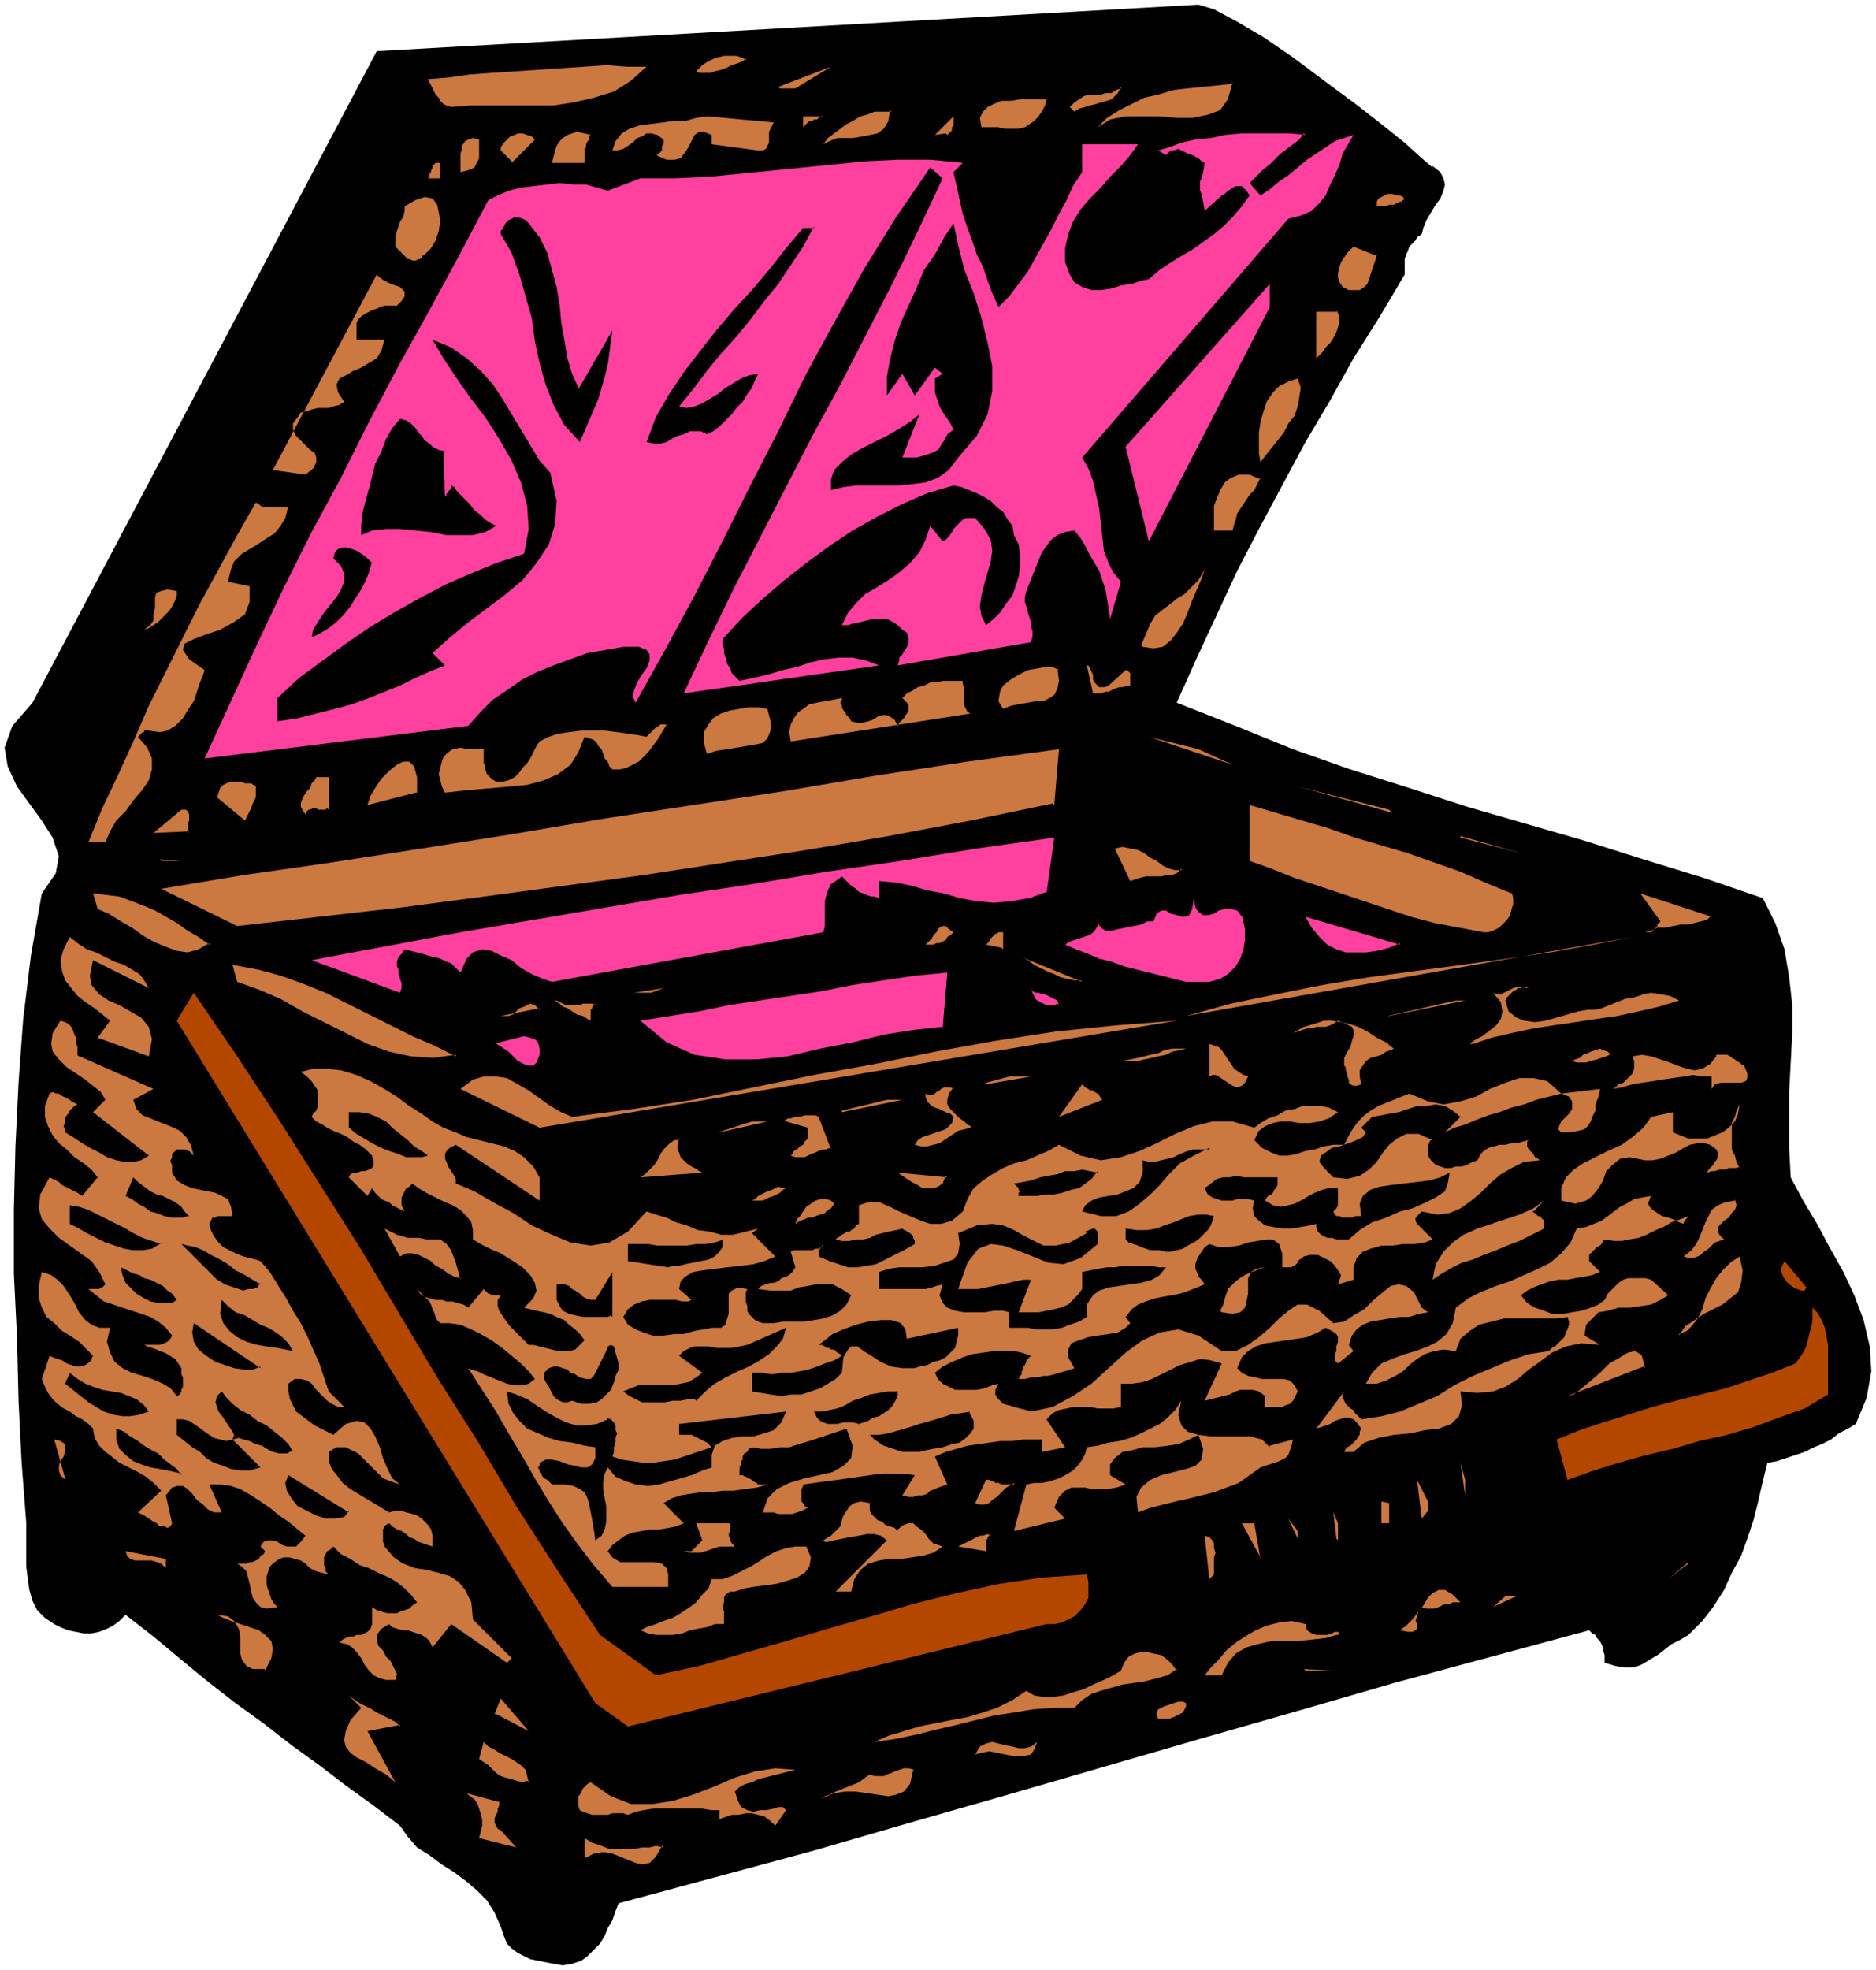
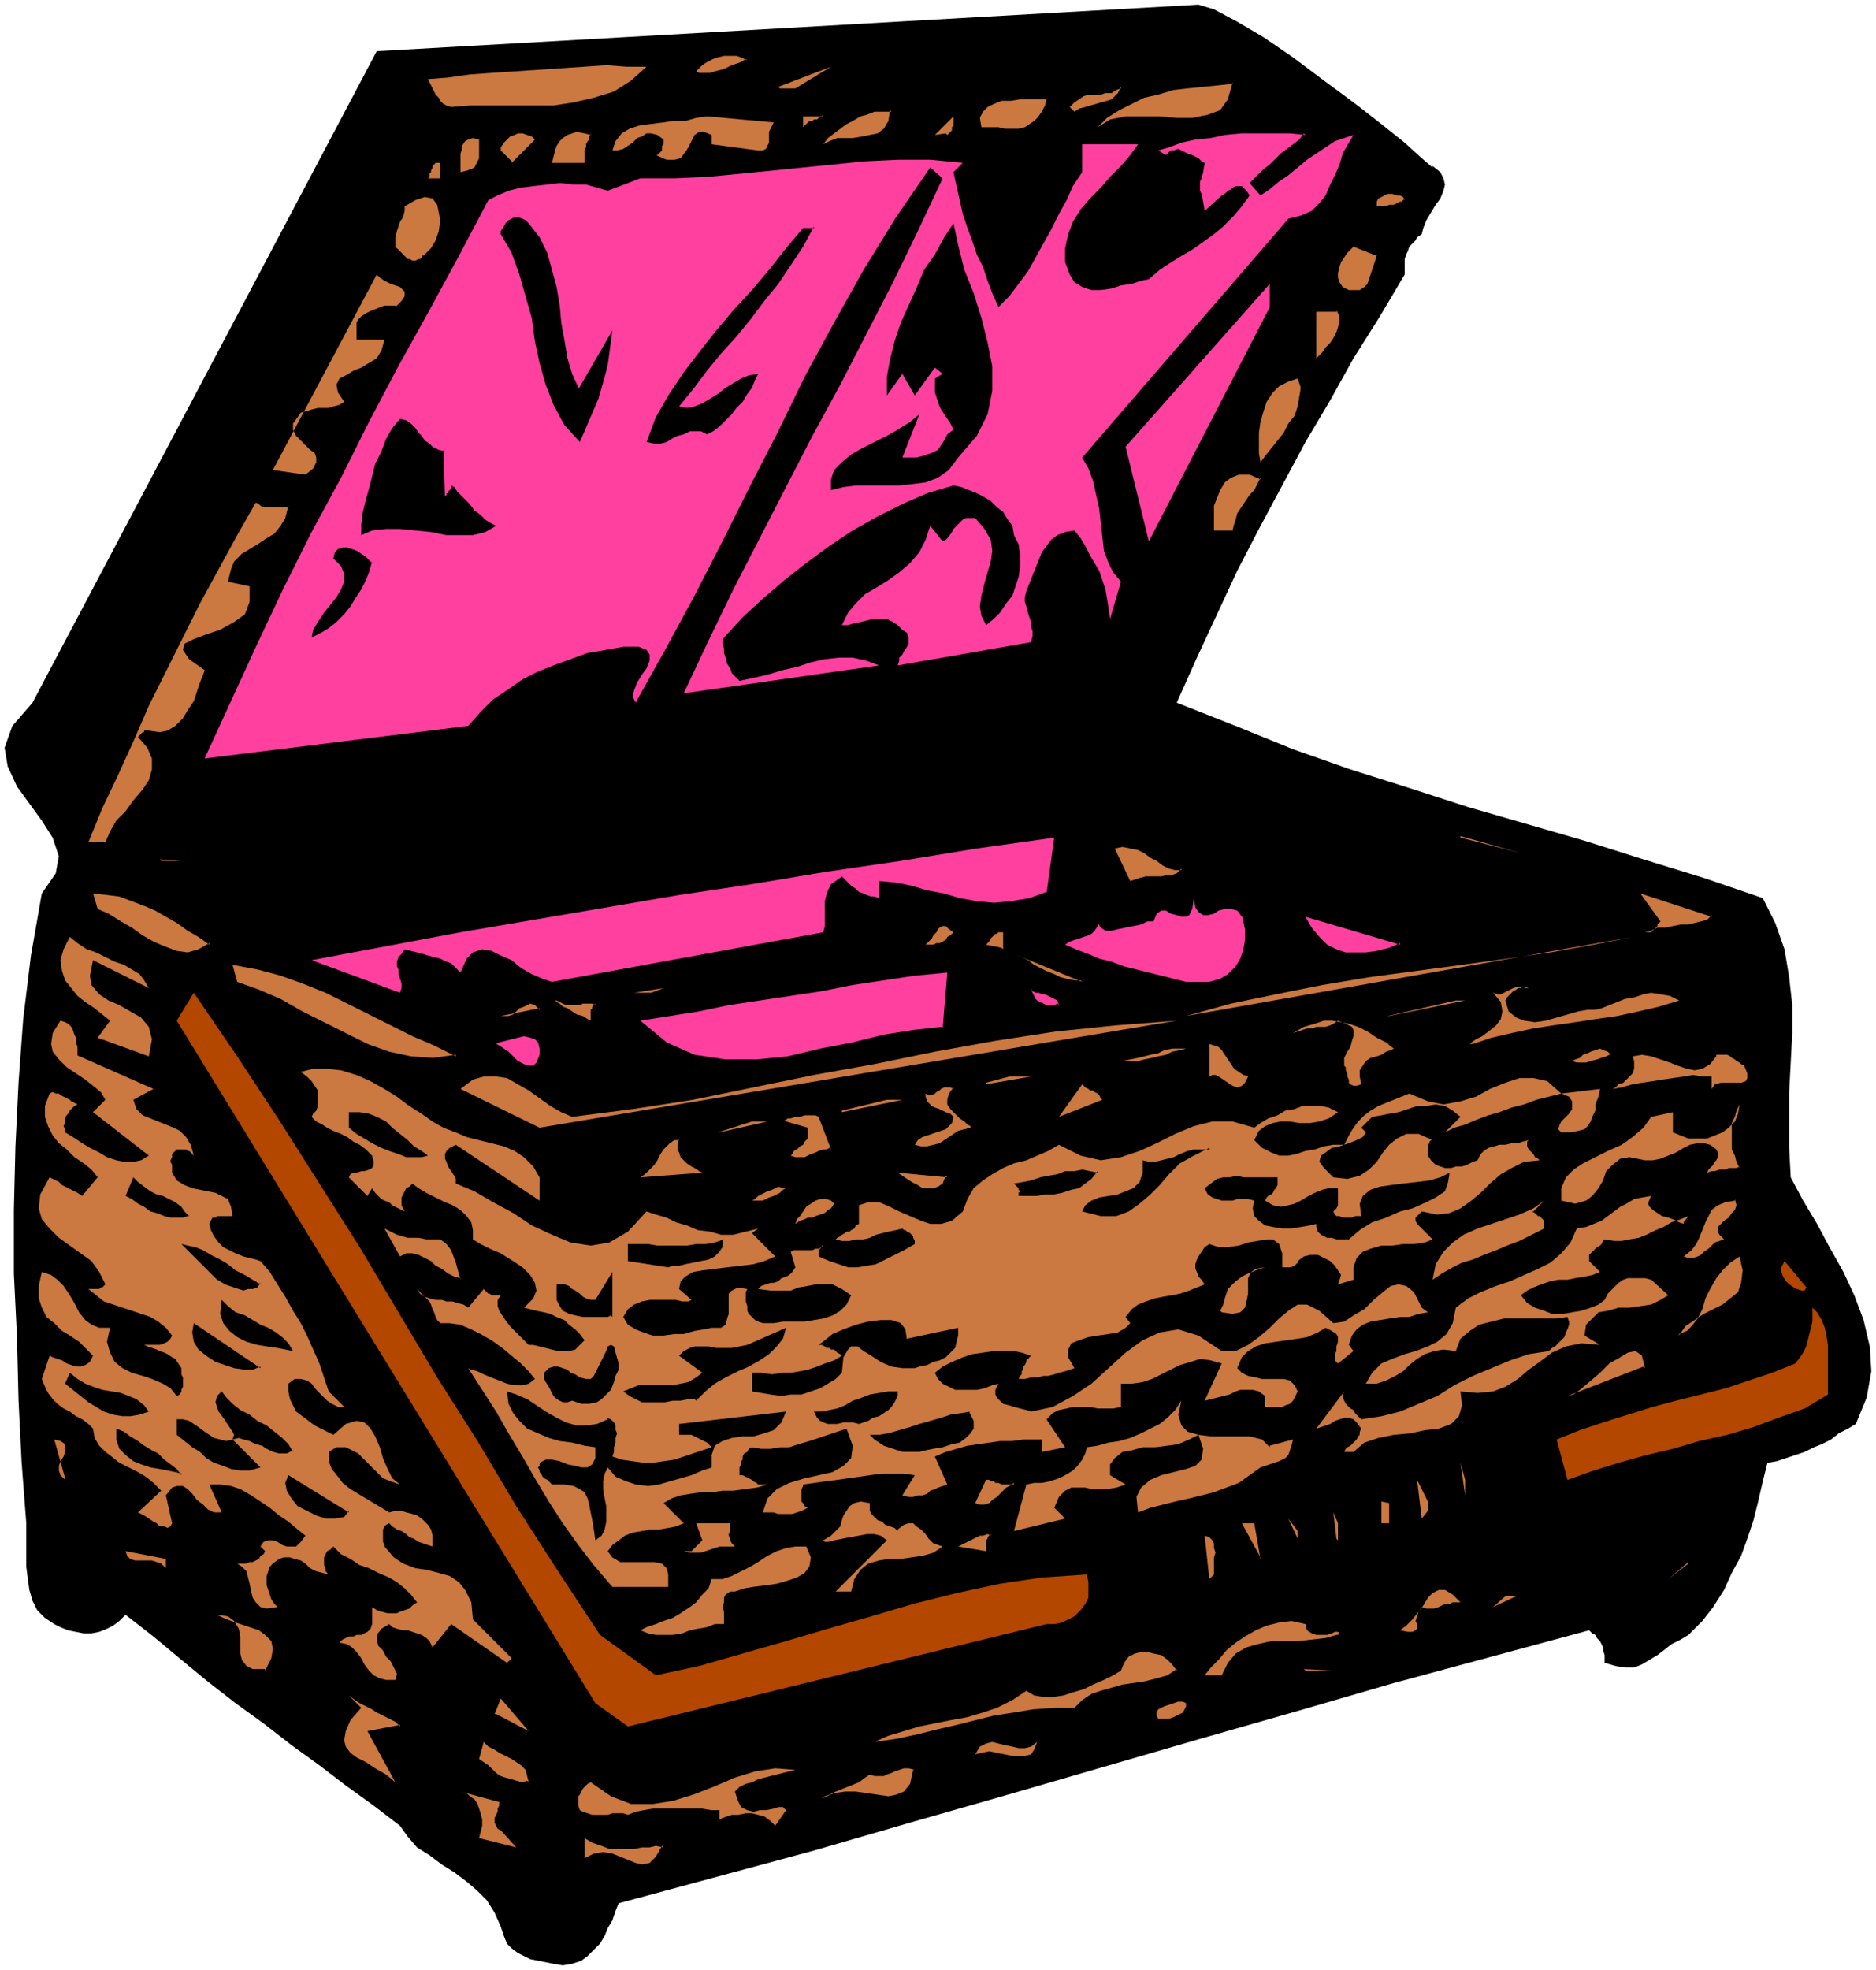
<svg xmlns="http://www.w3.org/2000/svg" width="161.333" height="169.333" fill-rule="evenodd" stroke-linecap="round" preserveAspectRatio="none" viewBox="0 0 1210 1270">
  <style>.pen1{stroke:none}.brush2{fill:#000}.brush3{fill:#cb7841}.brush4{fill:#ff409f}.brush5{fill:#b34700}</style>
  <path fill-rule="nonzero" d="m924 107 5 4 2 4 1 4-1 4-2 5-3 4-3 5-3 5-2 5-1 4-3 2-1 2-2 2-2 2-1 3-1 2-1 3v10l-16 27-17 27-15 27-16 27-15 28-15 28-14 27-13 28-13 28-13 29 38 15 37 15 37 13 38 12 37 12 38 11 38 11 38 12 39 12 38 13 8 16 6 17 3 18 2 18v18l-1 19-1 19v36l1 19 8 15 9 15 8 15 9 16 7 15 6 16 4 17 1 16-3 17-7 17-5 3-6 3-5 4-6 3-5 2-6 3-6 2-6 2-6 2-6 1-3 12-3 13-3 12-4 12-4 11-6 11-5 11-7 11-7 9-9 9-5 3-6 3-5 4-4 3-5 3-5 3-5 2h-6l-6-1-7-2v-5l-1-3v-2l-1-2-1-2-2-2-1-2-2-1-2-2-63 17-63 17-62 18-63 18-62 18-62 18-63 18-62 18-63 17-63 17-2 5-2 6-3 5-2 5-3 5-4 4-4 4-4 3-6 2-6 1-6-1-5-1-5-1-5-1-4-2-4-2-4-3-3-3-2-5-2-6-4-9-5-8-6-6-7-6-8-6-8-5-8-6-8-5-6-7-5-7-17-13-18-13-17-13-18-13-18-14-18-13-18-14-17-14-18-15-18-14-4 4-4 3-4 2-5 2-5 1h-5l-5-1-5-1-5-2-4-2-6-4-5-5-3-6-2-7-1-7-1-8v-28l-3-39-2-40-1-41-2-41v-41l1-41 2-41 3-41 5-41 7-40 9-13 2-11-4-12-7-11-8-11-8-11-6-13-2-12 5-14 13-15L243 33 773 3l10 3 15 8 17 10 19 13 20 15 19 14 18 14 15 12 11 10 7 6z" class="pen1 brush2" />
  <path fill-rule="nonzero" d="m481 38-3 2-3 1-3 1-4 2-3 1-4 1-3 1h-7l-2-1 2-2 2-2 3-2 4-2 3-1 4-1h8l3 1 4 2zm-64 5-10 9-11 7-13 4-13 3-13 2h-54l-12 1-3-1-2-1-2-2-1-2-2-2-1-2-1-2-1-2-1-2-1-2 13-1 14-2 14-1 15-1 15-1 15-1 15-1 14-1 13 1h13zm85 13 34-13-23 14h-10zm293-3-3 11-5 7-8 3-10 2h-10l-11-1h-22l-10 2-8 5 6-6 8-5 8-4 8-4 9-2 10-3 9-1 10-1 10-1 9-1zm-72 3-2 4-2 2-2 2-3 1-4 1-3 1-4 1-3 1-4 1-3 2-3-3 3-3 3-2 3-2 3-1h8l3-1h4l3-2 3-1zm-48 8-1 4-2 4-3 4-2 2-3 2-3 2-4 1h-9l-4-1h-11l-1-6 2-4 3-3 4-2 5-2h6l6-1h17zm-101 7-1 7-3 5-4 3-5 1-5 1-6 1h-10l-5 2-4 2 3-4 4-3 4-3 4-3 4-2 5-3 4-1 5-2h11zm-75 8-1 2-1 2-1 2v7l-1 2-1 2-2 1h-3l-30-4v-6l-5-2h-3l-3 2-2 4-2 4-2 3-3 4-4 1h-5l-7-3h1l1-1 1-1 1-1v-3l1-1v-3l-4-3-4-1h-3l-3 2-3 1-3 3-3 2-3 2-4 1h-3l2-6 4-5 5-3 6-2 7-1 8-1 7-1h8l7-2 7-1 44 4zm32-5-1 1-2 1-1 1h-2l-1 1h-2l-1 1-1 1-1 1-1 1v-7h13zm79 12-7 1 12-12v6l-1 1v2l-1 1-1 1-1 1zm-280 18-7-7v-2l2-3 2-2 2-2 3-1 2-1h3l3 1 3 1 2 2-15 15zm51-18-1 2v2l-1 1-1 2v2l-1 1v9h-21l1-4 1-4 1-3 2-3 2-2 3-2 3-1 3-1 5 1 4 1z" class="pen1 brush3" />
  <path fill-rule="nonzero" d="m841 86-3 4-4 3-4 3-4 3-3 3-4 4-4 3-3 3-3 3-3 3 7 8 6-4 6-5 6-4 6-5 6-5 6-4 6-4 6-4 6-2 6-2-3 5-4 7-2 7-3 7-3 6-3 7-4 5-5 5-7 3-8 2-133 154 4 7 3 8 2 9 2 9 1 9 1 9 1 9 3 8 3 6 5 6-7 24-1-7-1-6-1-6-2-6-2-6-3-5-3-5-3-6-3-5-4-5-6 1-5 2-4 3-3 4-3 4-2 5-2 5-2 5-2 5-2 5-1 4v3l1 3 1 4 1 3 1 3v3l1 3v3l-1 4-86 15 1-3v-2l2-2 1-2 2-3 1-2v-4l-1-3-3-2-3-3-3-2-4-2h-9l-4 1-4 1-5 1-3 1h-4l4-8 5-6 6-6 7-4 8-5 7-5 7-6 6-7 4-8 3-9 8 10 2-1 2-2 2-3 1-2 2-2 2-2 2-2 2-1h6l6 7 4 7 1 7-1 7-2 7-2 7-2 8-1 7 1 6 3 6 5-4 4-4 4-6 4-5 2-6 2-6 1-7v-7l-1-7-3-6-1-6-3-4-3-5-4-3-4-4-5-3-4-2-5-2-5-2-5-1-17 5-16 7-16 8-16 9-15 10-15 11-14 11-14 12-13 12-12 13-1 2v2l1 3v3l1 3 1 4 2 3 1 3 3 3 2 2 9-2 9-2 10-3 9-2 9-3 9-2 9-1h9l9 2 8 3-126 18 16-34 16-33 17-33 17-33 17-33 18-33 17-33 17-33 16-33 16-34-8-7-22 32-21 34-19 34-19 35-17 35-18 35-18 36-18 35-19 35-19 34-2-4 1-4 2-5 3-5 3-4 2-5v-4l-2-3-5-2h-10l-11 2-12 2-11 4-11 4-10 4-10 5-10 7-9 6-8 8-8 9-170 21 17-37 17-37 17-36 18-36 19-35 18-36 19-36 20-36 19-35 19-36 6-3 7-3 8-2 8-1 9-1 8-1 9 1h8l7 2 7 2 21-8h22l22-1 21-2 20-2 20-2 20-2 20-2 21-1h21l21 2-6 6 2 9 2 9 2 9 3 9 3 8 3 9 4 8 3 9 3 8 4 9 7-7 6-8 6-8 5-9 5-9 5-9 5-10 5-9 4-9 6-9V93h36l-5 7-6 7-7 7-6 7-7 7-6 7-5 8-3 8-2 9v9l3 8 3 5 5 3 6 2h6l7-1 6-2 7-1 6-2 5-1 7-6 6-4 8-5 7-4 7-5 7-5 6-5 6-6 6-7 5-7-2-3-2-2-1-1h-4l-2 1-1 1-2 1-2 2-2 1-11 10-1-6-1-5-1-2v-6l1-2 1-4 1-6-2-1-2-2-2-1-2-1-3-1-2-1-2-1-2-1-3 1h-2l-3 3-5-3 7-2 8-3 9-2 10-1 9-2 11-1h31l10 1z" class="pen1 brush4" />
  <path fill-rule="nonzero" d="M309 89v13l-1 2-1 2-1 2-2 1-3 1-4 1V99l1-3v-2l2-3 2-1 3-1 4 1zm-26 26h-7l1-1v-2l1-1v-1l1-2v-1l1-1 1-1h3v10zm-10 49-1 2-1 1h-1l-2 1h-2l-2-1h-1l-1-1-1-1-3-3-3-3v-6l1-4 1-3 1-3 2-3 1-4v-3l7-4 6-2 5 1 3 4 1 5 1 5-1 7-2 6-3 5-5 5zm633-36-2 2h-1l-2 1-2 1h-3l-2 1h-6v-3l1-2 2-1 2-1 2-1h3l3 1h2l2 1 1 2z" class="pen1 brush3" />
  <path fill-rule="nonzero" d="m373 251 22-38-1 7-1 8-1 7-2 8-2 7-2 7-3 7-3 7-3 7-3 7-10-11-7-13-5-13-4-14-3-14-2-15-4-14-4-14-5-14-7-12v-2l2-3 1-2 2-2 2-1 2-1h2l3 1 2 1 2 2 7 9 5 10 3 11 3 11 2 12 1 11 2 11 2 12 3 10 5 11zm245 44-6 8-7 5-8 3-8 1-9 1h-28l-8 1-8 2v-7l2-6 5-5 6-5 7-4 8-4 8-4 7-4 8-5 6-5-11 28h9l4-1 3-1 3-1 4-2 2-3 2-3 2-4 4-3-2-4-2-3-2-3-2-3-1-2-1-3-1-3-1-3v-9l5-3-5-4-13 18-8-14-10 14v-12l2-11 3-12 4-12 5-11 5-11 5-12 7-10 6-11 6-9 3 14 4 16 6 15 5 16 4 16 3 15v16l-3 15-7 14-12 14zm-93-149-7 13-8 12-8 12-9 11-9 12-9 11-10 11-9 11-9 12-9 11 5 1 5-1 5-2 5-3 5-3 5-4 5-3 5-3 5-2 6-1-2 4-2 5-3 4-3 5-4 4-3 4-4 4-4 4-4 3-4 2-4-2h-7l-4 2-4 1-4 2-3 2-4 1h-4l-5-1 6-16 8-14 10-15 10-13 11-14 11-13 12-13 11-13 11-14 11-13h7z" class="pen1 brush2" />
  <path fill-rule="nonzero" d="m888 164-1 4-1 3-1 3-1 3-1 3-1 3-2 2-3 2h-7l-4-2-2-3-1-3v-3l1-4 1-3 2-3 2-3 2-2 2-2 15 6zm-633 33h-7l-3 1-2 1-3 1-2 1-2 1-3 2-2 2-1 2v11h18l-2 7-3 5-5 3-5 3-5 2-5 3-4 2-2 4 1 5 4 6-3 2-4 1-3 1h-7l-4 1-3 1-4 1-2 3-3 4v4l2 4 3 3 3 3 3 3 3 2 1 3v3l-2 4-5 4-21-3 67-126 2 2 3 2 4 2 3 1 3 1 2 2 1 1v3l-2 3-4 4z" class="pen1 brush3" />
  <path fill-rule="nonzero" d="m741 349-15-61 93-105v15l-78 151z" class="pen1 brush4" />
  <path fill-rule="nonzero" d="m862 200 2 4v3l-1 4-1 3-2 4-2 3-3 3-2 3-2 2-2 2v-30h14z" class="pen1 brush3" />
-   <path fill-rule="nonzero" d="m355 305 4 18-1 15-4 13-8 12-9 11-12 10-12 9-12 9-12 10-10 9 8 8-10 4-9 4-10 5-10 4-10 4-11 4-11 3-12 3-12 3-13 2v-15l14-13 15-11 15-11 16-11 15-9 16-9 17-9 16-7 17-7 18-6 3-16-1-15-4-15-6-14-8-14-9-14-10-13-9-13-8-12-7-12 12 5 10 7 9 8 8 9 6 9 6 10 6 10 6 10 6 10 8 9z" class="pen1 brush2" />
  <path fill-rule="nonzero" d="m837 244 2 6-1 6-1 6-2 6-4 5-3 6-4 5-4 5-4 5-3 4-1-6v-13l1-7 2-7 2-6 4-6 4-4 6-3 6-2z" class="pen1 brush3" />
  <path fill-rule="nonzero" d="m286 290 1 31v-1l1-1v-1h1v-1l1-1 1-1v-2l2 1 2 3 2 2 3 3 3 3 3 4 4 3 3 3 3 2 4 2-7 4-8 2h-17l-10-2-10-1-10-1h-9l-9 1-7 3v-7l1-8 2-8 2-7 2-8 2-8 4-8 3-8 4-7 5-6 4 1 3 2 3 3 2 3 2 2 2 3 3 2 2 2 4 2 4 1z" class="pen1 brush2" />
  <path fill-rule="nonzero" d="m813 308-2 4-2 4-3 3-2 3-2 3-2 3-2 3-1 4-1 3-1 4h-12v-16l2-5 2-5 3-5 4-3 5-2h7l7 3zm-627 18-2 8-3 5-4 5-5 3-6 4-5 3-5 3-5 5-2 5-2 8 14 3v10l-3 8-7 5-9 5-9 3-8 3-6 3-1 4 4 6 10 7-1 3-2 5-2 6-2 6-4 6-3 5-5 5-5 3-5 1-7-1h-3v1h-1l-1 1-1 1-1 1 6 7 3 7v7l-2 7-4 6-6 7-5 7-6 6-4 7-3 7H57l9-22 10-21 10-22 10-23 11-22 11-22 11-22 12-22 12-22 12-21 2 1 1 1 2 1h16z" class="pen1 brush3" />
  <path fill-rule="nonzero" d="m240 362-2 7-2 5-3 6-4 6-3 5-4 5-5 5-5 4-5 3-6 3 1-5 3-5 4-6 4-5 4-5 3-5 2-5v-5l-2-5-5-5 1-4 2-2 3-1h3l3 1 3 1 3 2 3 2 2 2 2 2z" class="pen1 brush2" />
-   <path fill-rule="nonzero" d="m736 416 3-7 3-7 3-5 5-4 4-3 5-4 5-3 4-4 5-5 4-7-2 6-3 7-3 7-3 8-3 7-4 6-4 5-5 4-6 1-7-1zm-622-36v4l-1 3-2 4-2 3-2 2-3 3-2 2-3 2-3 2-3 1 4-3 2-3v-4l1-4v-7l1-3 3-1 4-1 6 1zm-21 41-25 21 25-21zm589 10 1 8-1 5-2 4-3 2-4 2h-5l-5 1-6 1-5 1-5 2-3-5 1-6 2-4 5-4 5-3 6-3 6-1 5-1h5l4 2zm33 11 11-10h1l1 1 1 1v8h-2l-3 1h-2l-3 1-2 1-2 1h-2l-3 1h-5l-4-18h1l1 2 1 2 1 2v3l1 2 2 2 1 1h3l4-1zm-94-3v2l1 3v11l1 2 1 2 2 1-116 18-1-6 1-5 2-4 3-4 3-2 4-3 5-1 5-1 6-1 5-1v1l-1 2 1 2v1l1 2 1 1 1 2 1 1 1 1 1 2 4 1h3l4-1 3-1 3-2 3-1h3l2 1 3 2 2 4 1-2 1-1 1-1 1-1 1-2 1-1 1-2v-3l-1-2-3-3 3-3 4-2 3-2 4-1 4-2h4l4-1h13zm-126 18 2 8v6l-2 5-3 3-5 1-6 1-6 1-6 1-7 1-6 2-2-7v-7l3-5 3-4 5-3 6-2 6-1 6-1h6l6 1zm-65 10-3 5-3 5-3 4-3 4-3 3-3 3-4 2-4 2-4 1h-5l-2-2-1-3-2-2-1-3-1-3-2-2-1-2-2-2-3-1-3-1-4 10-5 8-8 6-9 4-11 3-11 1-11 1-12 1-10 1-9 1-2-4-1-4-1-4 1-4 1-4 1-3 3-3 3-2 5-1 5 1h10v9l1 2v2l1 3 1 1 2 2 3 2h4l4-1 4-2 3-3 2-3 3-3 2-3 2-4 2-4 2-3 6-3 6-2 7-1 8-1h15l8 1 7 1 7 1 5 1 1-1 2-2 1-1 1-1 1-1 2-1 1-1h3l2 1zm365 26-54-18 32 8 22 10zm-116 25-53 11-53 10-53 9-52 8-52 8-52 7-52 7-53 7-53 6-53 6-49-24 54-9 56-8 58-9 57-9 59-10 59-9 59-9 59-10 59-9 59-8-3 36zm-411-7-31 8 2-6 3-5 4-6 5-5 5-4 4-2h4l3 3 2 7v10zm-57 10-1 1h-5l-1-1h-2l-2 1h-1l-1 1-1 2-2-3-1-2v-2l1-3 1-2 2-3 2-2 1-3 2-2 1-2h8v21zm-46-15v8l-1 2-1 2-1 3-1 2-1 2-1 2-1 2-18-15 1-3 1-3 2-2 2-1 3-1h6l3 1h4l3 2zm733 18-61-17 59 15 3 3zm77 51 1 4v4l-1 3-1 4-2 3-3 3-2 2-4 2-3 1h-3l-16-3-16-3-15-4-15-5-15-5-15-5-15-5-15-5-15-6-14-5v-36l17 5 17 5 17 5 17 6 17 5 17 5 17 6 17 6 16 7 17 7zm-854-39-22 1 18-15h3l1 1 1 2v4l-1 2v4l1 2z" class="pen1 brush3" />
  <path fill-rule="nonzero" d="m675 575-11 4-12 2-11 1-11-1-11-2-10-3-11-2-10-3-10-2-11-1v11l-3-1h-2l-3-1-2-1-3-1-2-2-3-2-2-2-2-2-2-2-4 3-3 2-2 4-1 3-1 4v16l-1 4-175 32-6-2-7-3-7-4-6-5-7-3-6-3-6-1-6 2-4 4-4 9-3-3-3-3-3-1-4-2-4-1-4-1-3-1-4-1-4-1-4-1-2 3-2 2-1 3v3l1 2v3l1 3 1 3v3l-1 3-57-21 48-9 48-9 47-8 47-8 47-8 47-7 48-8 48-7 49-8 50-7-5 36z" class="pen1 brush4" />
  <path fill-rule="nonzero" d="m942 539 39 11-39-10zm-180 21-3 3-3 1h-3l-4 1h-10l-4 1-3 1-3 1-10-21 5-1 5 1 5 1 4 2 4 3 4 2 4 3 4 2 4 1h4zm-641-10h22-21zm-18 4 14 1h-13zm929 14 18 5-18-5zm-897 40-7 4-7 2-7-1-8-3-7-3-7-4-7-5-7-4-8-5-7-3-3-10 9 1 8 1 8 3 8 3 7 3 7 4 7 4 7 5 7 4 7 5zm969-18-3 3-4 1-4 1-4 1h-5l-5 1-5 1h-5l-4 2-4 1h4l1-1 1-1 1-1 1-1v-1l1-1 1-1-13-18 46 15z" class="pen1 brush3" />
  <path fill-rule="nonzero" d="m801 590 2 9v7l-1 6-2 6-3 5-5 5-5 3-7 2h-15l-8-2-8-2-8-2-8-2-8-2-8-3-8-2-7-3-8-3-7-3 3-2 3-1 3-1 3-1 3-1 2-1 2-2 2-3v-6 4l2 3 3 2h4l4-1 5-1 5-1 5-1 4-2h4l2-5 3-2h3l3 2 4 1 3 1h3l2-1 2-4 1-7 1 6 2 3 3 2h3l4-1 3-2 4-1h4l4 1 3 4zm102 18-7 3-8 2-7 1h-13l-6-2-6-3-5-5-5-6-4-7 61 18z" class="pen1 brush4" />
  <path fill-rule="nonzero" d="m615 601-1 1-1 1-2 1-1 2-2 1-2 1h-2l-2 1h-5l2-2 2-2 1-2 2-2 1-2 1-1 2-1h2l2 2 3 2zm31 10-10-2 1-1 1-1 1-2 1-1 1-1 1-1h1l1-1h3v11zm119 44 29-8 29-6 30-6 30-5 30-4 30-4 29-4 28-4 28-5 25-5-288 51zM96 637l-36-18-2 10 1 6 5 6 6 4 7 3 7 4 7 4 5 6 2 8-2 11-33-12 8-11-5-4-5-4-6-4-5-4-4-5-4-5-2-6-1-7 2-7 4-8 5 4 6 4 6 2 6 3 6 3 6 2 5 3 5 3 3 4 3 5zm601-5h-4l-5-1-4-1-4-2-5-2-4-2-4-2-4-3-4-2-5-2 44 18zm-403 48-15 2-14-1-14-3-14-5-14-7-14-7-14-7-14-8-14-6-14-5-3-11 16 3 15 4 14 5 15 6 14 7 14 7 14 7 14 7 14 6 14 7z" class="pen1 brush3" />
  <path fill-rule="nonzero" d="m607 662-18 2-19 3-20 5-21 4-21 5-20 2h-20l-20-3-18-8-17-14 19-3 19-3 19-4 20-3 20-3 20-3 20-4 20-3 20-3 21-2-3 36z" class="pen1 brush4" />
  <path fill-rule="nonzero" d="m409 640 19-3-8 3h-10z" class="pen1 brush3" />
  <path fill-rule="nonzero" d="m682 647-2 1h-5l-2-1-2-1-2-1-1-1-1-2-1-2-1-3 1 2 2 1h2l2 1h2l2 1 2 1 2 1 2 1 1 3z" class="pen1 brush4" />
  <path fill-rule="nonzero" d="M985 637h-1l-2-1-1 1h-2l-1 1-2 1-1 1-2 2-1 1-1 2 2 7 5 4 5 2 7 1 7-1 7-2 7-2 7-2 6-1h5l4-1 5-2 5-2 5-2 6-1 6-2 5-1 6 1 6 1 6 3-13 4-13 3-14 3-14 2-13 2-14 2-13 2-14 3-13 3-12 4h-2l1-1 3-2 4-2 4-3 5-4 3-4 1-5-1-6-5-6 3 1h2l2-1 2-1 2-1 2-1 3-1h4l3 1z" class="pen1 brush3" />
  <path fill-rule="nonzero" d="m387 1054 36 26 28-6 28-8 28-8 27-8 28-8 27-8 28-7 28-6 27-4 29-2 1 5v10l-2 4-3 4-4 4-4 2-4 2-5 1h-5l-270 66-21-15-270-440 11-18 28 41 27 41 26 41 26 41 25 42 25 42 26 41 25 42 27 42 27 41z" class="pen1 brush5" />
  <path fill-rule="nonzero" d="m384 647-1 1-1 1v1l-1 1v7l-2-1-3-2-4-1-3-2-3-2-3-1-2-2-2-1-1-1h1l2 1 2 1 2 1h9l2-1h6l2 1zm511 8 44-10h6l-49 10zm-547-5-25 5h5l3-1 2-2 2-2 3-1 2-1 2-1 3 1 3 3zm0 77-51-25 8-6 7-2h8l7 1 7 4 7 4 7 5 7 5 7 4 7 3 39-5 39-6 39-8 39-8 39-7 39-8 39-7 39-6 39-4 39-3-411 69zm547-54 4 3-2 1-3 1-3 2-3 1-4 1-3 2-2 3-2 3v4l1 5-3 1h-2l-2-1-1-1v-2l-1-2v-2l-1-2v-2l-1-1v-5l2-4 2-3 1-4 1-3v-4l-1-2-4-2-5-2-3 2-2 1-3 1h-6l-3 1h-3l-3 1-3 1-3 1 7-4 7-2 6-2h5l6 1 5 1 6 2 6 3 6 4 8 4zm-846 7 50 22-13 7 2 6 4 4 5 2 5 2 5 2 5 2 4 2 4 4 3 5 2 7-1-1-1-1-1-1h-1l-1-1h-6l-1 1-1 1-1 1v2l-1 2v1l1 2v5l3 5 5 3 5 2 5 1 5 1 5 1 4 2 4 2 2 5 1 6h-10l-1 1h-2l-1 2-1 2 1 4 2 4 3 4 3 3 4 2 4 2 5 2 4 1 4 1 3 1 6 7 5 8 5 8 5 9 5 8 4 8 4 9 4 9 3 9 3 9 10 10h-4l-4-2-3-2-4-4-3-3-3-4-3-2-4-1h-4l-4 3v5l1 5 2 4 2 4 4 3 4 3 4 3 4 2 4 2 4 2 8-7 7-2 5 1 4 4 3 5 3 7 2 7 3 7 3 6 5 4-6-2-5-2-4-4-4-4-4-4-4-4-4-2-4-2h-6l-5 3v6l2 5 4 5 3 4 5 4 5 3 5 3 5 3 5 3 5 3 4-1h4l3 1 4 1 3 1 3 2 2 2 2 2 2 3 1 4v7l-3-1-3-1-3-1-3-2-3-1-2-2-3-2-3-1-3-2-2-2-2 1-1 1-1 2v8l1 2v1l6 7 6 4 8 3 7 1 8 2 7 2 6 4 4 5 4 8 1 11 25 25-3 3-36-25-12 15-2-4-2-2-3-2-3-1-3-1-3-1h-3l-4-1-3-1-2-2-5 3-3 4v3l1 4 3 3 2 4 3 3 2 4 2 4-1 4h-6l-4-1-4-2-3-3-3-4-2-4-3-4-3-3-3-2-5-1 2-2 2-1 2-1h3l2-1h3l2-1 2-1 2-2 1-3v-11l3 2 3 1 4 1h6l2-1 3-1 3-1 2-2 3-2-4-5-4-4-5-4-5-3-7-3-6-3-6-2-6-4-6-3-5-5-2 2-2 1-1 2-1 2v5l1 2v2l2 2-4-1-4-1-4-2-3-3-3-2-4-1-3-1h-4l-3 1-4 3-2 2-1 3-1 3v6l1 3 1 3 1 3 2 3 2 2-7 1-4-1-3-3-2-3-1-4-1-5-1-4-1-4-3-3-3-2h6l2-1h2l2-1 2-1 1-2 2-1 1-2-3-3 2-3 3-1h3l3 1 3 2 3 1h6l3-3 3-4-5-4-6-5-6-4-6-5-6-4-6-4-7-4-6-2-7-1h-7l8 18h-5l-4-2-3-3-4-3-3-4-3-3-3-2h-4l-3 1-4 5 4 18-1 2-2 1-2-1h-3l-2-2-2-1-3-2-3-2-2-1-2-1 15-14-5-5-5-4-5-3-6-3-6-3-5-4-4-3-4-4-3-5-1-6-3-3-4-3-4-2-4-3-4-2-4-3-3-3-3-4-2-4-2-5 5-15 2 1 3 1 3 1 3 2 3 1 3 1h3l3-1 3-2 2-4-4-4-5-5-6-4-5-3-5-5-5-4-3-6-2-6v-8l2-9 6 2 4 3 4 4 4 6 3 5 3 6 4 5 4 3 5 2h7l-2 9 2 7 3 6 5 4 6 3 7 2 6 2 7 3 5 3 4 5 2-1 1-2v-1l1-2v-6l-1-2v-4l-2-3-2-3-2-1-3-2-2-1-3-1-2-1-3-1-3-1-2-1h10l3-1 2-1 2-2 1-2-4-5-5-4-5-3-6-2-6-2-6-2-6-2-6-2-5-4-5-4h7l1-1h1l1-1 1-1-4-8-5-7-7-5-7-5-7-5-6-6-5-6-2-7 1-9 6-11 2 1 2 1 2 1 2 2 2 1 2 1 2 1 2 1 2 1 3 2 10-12-4-5-5-4-6-4-5-5-5-4-4-5-3-6-2-6v-7l3-8 2-1 2 1h2l1 1 2 1 2 1 2 1 1 1 2 1 2 1-2 1-1 1-2 2-1 2-1 1-1 2v3l-1 2 1 2v2l5 3 6 4 5 3 6 3 5 3 6 2 5 1h6l5-1 5-3-36-28 8-8-3-5-5-4-5-4-6-4-6-4-5-5-4-5-1-5 1-7 5-8 3 1 2 1 2 2 1 2 1 3 1 2v3l1 3v6z" class="pen1 brush3" />
  <path fill-rule="nonzero" d="m348 680-2 5-2 2h-3l-3-1-4-2-3-3-3-3-3-2-3-2-2-1 2-1 4-1 4-1 4-1 4-1 4 1 3 1 2 2 1 4v5z" class="pen1 brush4" />
  <path fill-rule="nonzero" d="m402 673 26 14-26-14zm403 21-2 4-2 2-3 1-3-1-3-2-3-2-3-2-2-1h-2l-2 1v-21l3 1 3 1 2 2 2 3 2 3 2 3 2 3 3 2 3 2 4 1zm-40-18-4 1-5 1-4 2-5 1-4 1-5 1-4 1h-15 5l5-1 5-1 4-1 4-1 5-1 4-2 5-1h9zm274 4h-1l-2 1-3 1-3 1-4 1-3 1h-6l-3-1 2-1 3-1 2-2 3-1 2-1 3-1 3-1 2 1 3 1 3 3zm68 0h7l2 1 1 1 2 1 1 1 2 1 1 1 2 1 2 5v3l-1 2-3 1h-13l-4 1-2 3v-8h-6l-6-1-6 1-7 1-7 1-6 1-7 1-6 1-7 2-6 1 2-1 2-2 3-1 2-2 2-2 2-2 1-3v-5l-1-3 6-1 6 1 6 2 6 2 5 2 6 2 5 1 5-1 5-3 4-5z" class="pen1 brush3" />
  <path fill-rule="nonzero" d="M348 758v16l-54-36-4 2-2 2-1 2v3l1 2 1 3 2 3 2 3 1 2v3l12 5 12 7 13 7 12 8 13 6 12 5 13 2 12-2 12-7 12-13 6 2 7 2 6 3 7 2 7 3 8 1 7 2h8l8-2 8-2-4 3 15 15-7 3-7 2-8 1-9 1-8 1-8 1-6 1-5 3-3 3-1 5 8 7-2 1h-4l-4-1h-17l-5 1-5 2-4 3-3 5 3 5 5 3 5 2 6 2h7l7-1h6l7-2 6-1 5-1h6l3-2 1-4 1-3v-13l2-2 4-2 6 1-1 2v6l1 3v3l1 2 2 2 2 2 2 1 3 1h7l6-1h14l6-1 6-1 6-2 5-3 4-4 3-6-6-4-6-3h-11l-5 1-6 1-5 2h-13l-8-1 2-2 3-1 3-1h2l3-1 2-2 3-1 2-1 2-2 2-3-3-10 2-1h12l2-1h2l2-1 1-2v1h-1v1l-1 1-1 1v4l7 3 6 2 6 2h6l6-1 6-1 6-3 6-3 6-3 7-4v-2l-1-2v-1l-1-1-1-1-2-1-1-1h-1l-1-1-4 1-5 1-4 1-4 1-4 2-4 1h-5l-4 1h-5l-4-1 1-1 2-1 1-1 2-1 1-1h2l1-1 2-1 1-2 2-1v-12l6-2h7l7 3 6 3 7 3 7 3 6 2h7l7-2 7-6 3-8 4-7 6-5 6-4 7-4 7-3 8-2 7-3 7-3 7-4 14 7 13 3 13-2 12-4 11-5 12-6 12-5 12-3h13l14 4 4-3 5-3 6-2 5-3 6-1 5-2h12l5 1 6 3-6 4-6 2-6 1h-7l-6-1h-6l-5 1-5 2-4 3-3 6 5 5 6 3 5 2h6l5-1 6-2 6-1 6-2 6-1h7l3-6 3-5 3-4 4-4 4-3 5-3 5-2 5-2 5-2 5-2 12 5 10 2 11-2 10-3 9-5 10-4 9-3h9l9 2 9 8 25-3-1 5-2 5v4l-2 4-1 3-2 3-2 2-4 1-5 1h-6l-2-2 1-3 1-2 2-2 3-3 2-3v-5l-2-3-5-2-8 2-8 2-8 3-8 2-8 3-7 2-8 3-7 3-7 2-6 3 10-10-5-4-5-3-6-1-6 1h-6l-6 2-6 2-6 1-5 1-6 1-7 7 3 3-2 3-4 2-5 2-6 2-5 1-4 3-3 2-1 4 3 4 6 6 9 1 8-2 6-4 5-5 4-6 4-5 5-4 6-3h8l9 4h-1l-1 1v1l-1 1v7l2 3 3 3 3 1 3 1h4l3-1h4l3-1 4-2 3-1 2-4 2-2 3-2 4-1 3-1h4l4-1h4l3-1 4-1-1 1v3l1 2 1 1 1 1 1 1 1 2 2 1 1 1-10 1-8 4-7 4-7 6-6 6-6 5-7 5-7 3-8 1-10-2-1 1-1 1-1 1-1 1v2l1 2 10 10-5 2-7 1h-7l-7 1h-7l-7 2-5 2-4 4-2 6v8l-10 3 1-3 1-3-2-3-2-3-3-3-4-2-4-2h-5l-4 1-4 3v1l-1 1-1 1h-1l-1 1h-6v-9l-2-6-4-3h-4l-6 1-6 1-6 2-7 1h-6l-6-2-3 2-2 3-2 3-1 2-1 3v3l1 2 1 3 2 2 2 3-5 2-5 2-6 2-5 1-6 1-5 1-6 2-5 2-4 3-4 5 3 4-3 3-5 3-6 1-7 1-6 1-6 2-5 2-2 4v5l4 7-3 1-3 1-4 1-3 1-4 1h-3l-4 1h-4l-4 1h-4l1-2 1-1v-2l1-1v-2l1-1 1-2v-1l1-1 2-2-6-2-5-1h-13l-7 1-7 1-6 2-7 3-6 3-5 4 2 4 3 3 4 2 4 2h14l5-1 5-2 4-1-2 4v3l1 2 2 2 2 2 4 1 3 1 4 1 4 1 3 1 14-3 13-7 12-8 11-10 11-10 11-8 11-5 12-2 13 4 15 10h9l8-4 7-5 7-6 6-6 6-5 6-4h6l8 4 9 8 7-1 6-4 7-4 6-6 6-5 5-4 5-1 5 1 5 4 5 10 4 3-6 1-6 2h-6l-7 1-6 1-6 1-5 2-4 3-3 4-2 6 3 4-10 8-2-2v-4l1-2v-3l1-3v-3l-1-2-3-2-4-2-5 3-7 3-6 1-7 1-7 1-7 1-6 2-5 3-4 4-3 7 3 3 4 2 5 1 4 1h14l4 1 3 3 2 4-1 2-1 2-1 2-2 2-3 1-2 1h-11v-7l-4-3-4-1h-8l-3 1-4 2-4 1-4 1-4 1-4 1 11-24-7-2-7-1-6 2-7 2-6 3-6 3-6 3-6 2-7 1h-7v15l-5 1h-10l-5-1h-11l-4 1-5 1-4 2-4 4 12 18-15 3v-8h-12l-7 1h-8l-7 1-7 1-7 1-7 2-7 2-7 3 8 18-3 1-3 1-2 1-3 1-2 2-3 1h-3l-3 1h-3l-4-1 8-13-7-1h-14l-8 1-7 1-7 1-7 1-8 1-7 1-7 1v1l-1 2v8l1 1 1 2 2 1-4 2-3 1-3 1h-9l-3-1h-7l3-9 6-6 8-4 10-3 9-2 9-2 7-4 5-5 1-8-4-11-6 2-6 2-6 2-6 2-7 2-6 2h-6l-6 1h-6l-6-1-2 1-1 2-2 1-1 2v2l-1 1v2l-1 2v5h2l2 1 2 1 2 1 1 1 2 1 1 1h6l-7 2-8 1-7 1h-7l-7 1h-7l-7 1-6 1-6 2-5 3 13 13-5 2-5 1-6 1h-6l-5 1-6 1-5 2-4 3-4 3-3 4 3 4 5 3h22l5 1 3 3 1 4v8h-36l-12-14-10-13-10-14-9-14-9-15-8-14-9-15-8-14-9-14-9-14 2 1 4 1 4 2 5 2 5 2 5 2 5 1h5l4-1 4-3-4-5-5-5-6-5-6-5-7-5-7-4-6-3-7-3-7-1h-6l-2-2-1-2-1-3-1-2-1-3-1-2-2-2-2-2-2-2-2-2 2 3 3 2 3 1 4 1h4l3 1h4l3 1 4 1 3 2 10-12 1 1 1 1 1 1h1l1 1h6l-2 3v4l1 3 2 3 2 3 3 4 3 3 3 3 3 3 3 3h3l4 1 4 1 4 1 4 1h7l4-1 3-3 3-3-3-4-3-3-4-3-3-3-5-2-4-2-4-1-5-1-4-1-4-1 6-6 2-5-1-5-3-5-5-5-6-4-8-5-7-3-6-3-5-3v-6l-1-5-3-4-4-4-5-3-5-2-6-3-6-3-5-3-4-3-2 2-2 1-1 2-1 2-1 2v5l1 2 1 2-2-1-2-1-2-1-2-1-2-2-3-1-2-1-2-2-2-2-2-3-3 5-12-12 1-2 2-1h2l3-1h2l3-1 2-1 1-2v-2l-1-4-4-4-4-3-4-2-4-3-4-2-5-2-4-2-3-2-4-2-3-3 1-2 2-2 1-3v-10l-2-3-2-3-3-3-4-3 8-2h9l9 1 10 3 9 4 9 5 8 5 8 6 8 5 7 5 7 4 8 3 7 3 8 2 8 2 8 2 7 3 6 4 6 6 4 7z" class="pen1 brush3" />
  <path fill-rule="nonzero" d="m636 698 15-4h14l-29 5zm75 11-28 11 15-21 1 1 1 1 2 1 1 1h2l1 1 2 1 1 1 1 2 1 1zm-96-8-3 4-1 4v3l2 3 3 3 3 3 3 2 2 2 2 1v1l-4 1-4 1-3 2-3 2-3 2-3 2-4 1-4 1h-4l-4-1 2-3 3-2 3-1 3-1 3-1 3-1 3-1 2-2 2-2 1-4-2-2-3-1-2-1-2-1-3-1-2-1-1-1-2-2-1-3v-2l2 1h2l2-1 1-1 2-1 1-1 2-1h4l2 1zm-72 15 29-7h10l-39 8zm579 36-2 1h-5l-2 1h-4l-3 1h-2l-3 1 1-2 1-1 1-1 1-1 1-2 1-1 1-2v-3l-1-2-4-3-4-1h-4l-5 1-4 2-5 3-5 2-5 2-5 1h-5l-10-2-6 1-5 4-4 4-2 6-3 5-4 5-4 3-7 2-9-2v-8l3-7 5-5 6-4 8-4 8-4 9-4 7-5 7-6 5-7 14-3v13l5 2 5 2h12l5-2 5-2 4-3 4-4 2-5 1-6-2 4-1 4-2 4v17l2 4 1 4 2 4z" class="pen1 brush3" />
  <path fill-rule="nonzero" d="m276 745-4 1h-10l-5-2-6-2-5-2-6-3-5-3-5-3-5-4v-10h7l6 1 5 2 6 3 4 4 5 4 5 4 4 4 5 3 4 3z" class="pen1 brush2" />
  <path fill-rule="nonzero" d="m535 740-2 1h-2l-3 1-2 1-3 1-2 1-2 1h-6l-3-1 1-1 1-2 2-1 2-2 2-1 1-2 2-2v-7l-14-4-1-1h1l1-1h2l3-1h3l3-1h7l2 1 8 21zm-72-10 22-7h10l-31 7zm-25 4-1 4v3l1 2 1 3 2 2 2 2 3 2 2 1 3 2 2 1-40 3 3-2 3-3 3-3 2-3 2-4 2-3 2-2 2-2 3-2h3z" class="pen1 brush3" />
  <path fill-rule="nonzero" d="m780 740-10 5-9 5-7 7-6 7-6 6-7 6-7 5-8 3h-10l-12-3 2-4 4-3 5-2 6-1 6-1 5-2 5-2 4-4 2-6v-8l4 1h4l4-1 4-1 4-1 4-2 5-2 4-1h10zm-72 15-4 5-4 3-4 3-5 1-6 2-5 1h-6l-5 1h-12v-2l1-1-1-1v-1l-1-1-1-1-1-1 6-1 5-1 6-2 5-1 6-1 5-2h6l5-1 5 1 5 1z" class="pen1 brush2" />
  <path fill-rule="nonzero" d="m610 758-2 5-3 2-3 1h-7l-3-2-4-2-3-2-3-2-3-2 32 3z" class="pen1 brush3" />
  <path fill-rule="nonzero" d="M870 799h-8l-3-1h-3l-2-1-2-1-2-2-1-3v-2l-4 1-6 1-6 1h-6l-6-1-5-1-4-3-3-3-1-5 1-5-4-1h-7l-3 1h-7l-3-1-3-1-3-2-2-4 4-3 4-3 4-1h4l5-1 4 1h22v5l-1 2-1 1-1 2-1 1-2 1-1 1-1 2 5 3 5 1 5-1 4-1 4-2 5-3 4-2 5-2 4-1h6v11l-1 2-1 1-1 1 1 2 1 1h2l2 1h6l2-1h4l-1-8 2-5 5-4 6-2 7-1 8-1 9-1 8-1 7-2 6-3-1 6-2 6-6 4-6 3-9 4-8 2-9 4-9 3-8 5-7 6zm-749-15-3 1h-8l-4-1-5-2-4-1-4-3-4-2-4-3-4-2 5-12 3 3 4 3 4 3 4 2 4 1 4 2 4 2 4 3 2 3 3 3z" class="pen1 brush2" />
  <path fill-rule="nonzero" d="m507 766-2 1-2 2-2 1-2 1-3 1-2 1-2 1h-7l2-1 2-2 2-1 2-1 2-1 3-1 2-1 2-1 3 1h2zm579 22 3-4-5 2-6 2-5 3-5 2-6 3-5 2-6 1-5 1h-5l-6-1-1 1-1 2-1 1-2 1-1 1-2 2-1 1-1 1v4l7 7-5 2-5 1-6 1-5 1h-6l-5 1-6 2-5 2-4 2-4 3 4 5 5 3 6 2 5 2h7l6-1 6-1 6-2 5-2 4-3 2-4 3-3 2-2 2-2 3-2 3-1h11l4 1 11 10-5 3-6 3-7 1-7 1h-7l-7 2-6 1-4 4-4 4-1 7 10 6-12-1-10 2-9 4-8 6-7 5-7 6-8 5-8 3-10 1-11-1 1 9-2 7-5 5-8 3-9 1-9 2-11 1-10 2-9 3-7 6h-6l1-2 1-1 2-1 1-1 2-2 1-1 1-2 1-1v-2l1-2-3-4-2-2-3-1h-3l-3 1-3 1-3 2-3 1-3 1-3 1 18-24-1 2v2l1 2 1 2 1 1 2 2 2 1 1 2 2 2 2 2 13-2 12-3 12-5 12-5 11-7 12-6 12-5 12-5 12-4 13-2 2-2 2-1 2-2 2-2 2-2 1-3 1-2 1-3v-2l-1-3-7 1h-34l-8 2-8 2-6 4-6 5-3 8-8-1-6 1-6 2-5 3-5 4-4 4-5 3-6 3-6 2h-7l4-7 6-6 7-3 8-3 7-2 8-3 6-3 6-5 4-7 2-10 8-6 8-4 10-4 9-3 9-4 9-4 8-4 7-6 6-7 4-9 6-1 5-2 5-2 4-3 4-3 4-3 4-2 5-3 5-1 6-1-1 2-1 3 1 2 2 2 3 2 3 2 4 1 3 1 4 2 3 1zm-548-12-2 3-2 1-2 2-3 1-3 1-2 1h-3l-2 1-3 1-3 2 1-3 2-2 2-3 2-3 3-2 3-2 3-1h4l3 1 3 3zm450 5 2 1 1 1 1 1h1l1 1 1 1 1 1v5l-8 4-8 4-8 3-7 3-8 3-7 3-7 2-6 3-7 4-6 4 2-10 5-8 6-6 7-5 9-4 9-3 9-3 9-3 9-4 7-5-7 7zm131-8 1 4-1 3-2 2-2 3-3 2-2 2-2 2v3l1 2 3 3-3 1-3 1-2 2-2 2-3 2-2 2-2 1-3 1h-3l-3-1 5-4 3-4 2-4 2-5 2-5 2-4 2-4 4-3 5-2 6-1z" class="pen1 brush3" />
-   <path fill-rule="nonzero" d="m103 802-5 3-6 1h-6l-6-1-6-2-6-2-6-3-6-3-5-3-6-3v-12l6 1 6 2 6 3 6 3 6 3 6 3 5 3 6 3 6 2 6 2zm680-18-1 3-1 3-2 3-3 3-3 3-3 2-4 2-3 2-4 1-4 1h-3l-4-1h-6l-3-1-3-1-2-1-3-1-3-1-2-2v-7l7 1h7l6-1 5-2 6-2 5-2 5-2 6-1h5l5 1zm-83 10 5-2h1l1 1 1 1v8l-11 9-11 4-10-1-10-4-10-4-9-3-8-1-8 3-7 9-6 17h13l5-1 5-1 5-1 5-1 4-1 5-1h5l-8 21h13l5-1 5-1 4-1 5-2 3-3 3-3 3-4v-11l5-1 5-1 6-1h5l6-1h17l5 1h5l-4 5-5 3-7 2-7 1-7 1-7 1-6 2-4 3-4 6v8l-5 3-6 2-5 2-6 1h-11l-5-1h-12v-10l-4-1h-6l-6 1h-13l-6-1-5-2-3-3-2-5 2-7-4 1-3 1-4 1h-30v-11l6-2 7-1h15l8-1 6-2 6-2 3-4 1-6-1-7 12-5 10-1 7 1 7 3 7 4 6 3 6 3h8l9-2 11-6z" class="pen1 brush2" />
  <path fill-rule="nonzero" d="m297 824-4-1-4-2-4-3-4-2-3-3-4-2-4-2-4-1h-4l-4 2-10-18 8 4 7 2h7l5 1h9l4 3 3 4 3 8 3 11z" class="pen1 brush3" />
  <path fill-rule="nonzero" d="m168 827-2 3-3 1h-3l-3 1-3-1-3-1-3-1-3-1-3-2-2-1-23-23 4 1 5 1 5 2 5 3 6 3 5 3 5 4 6 3 5 3 5 3zm298-28v5l-2 3-3 3-4 2-5 1-5 1-5 1-4 1h-4l-3 1-26-4v-11h13l6 1h19l6-1h6l6-1 6-2z" class="pen1 brush2" />
  <path fill-rule="nonzero" d="m1083 860 5-2 3-3 4-5 3-6 2-7 3-6 4-7 4-5 5-5 6-4 2 9-1 8-2 6-5 4-5 4-6 3-6 3-6 4-6 4-4 6z" class="pen1 brush3" />
  <path fill-rule="nonzero" d="m1165 830-1 2h-2l-3-1-2-1-3-2-2-2-2-3-1-3v-3l2-4 15 18z" class="pen1 brush5" />
-   <path fill-rule="nonzero" d="m114 838-3 2h-9l-5-1-4-2-5-3-3-3-4-4-2-5-1-5 4 2 4 2 4 1 3 2 4 1 4 2 4 2 3 3 3 2 3 4z" class="pen1 brush2" />
  <path fill-rule="nonzero" d="m787 845 2-4 1-4 1-3 1-3 3-3 2-2 4-3 4-2 5-2 6-2-6 1-3 2-2 4v10l-1 5-1 4-3 3-5 1-7-1z" class="pen1 brush3" />
  <path fill-rule="nonzero" d="m394 848-2 1h-16l-5-1-4-1-4-2-2-3-2-4v-10h5l3 1 2 2 2 1 3 2 2 2 2 1 3 1h3l11-18v29zm-205 23-5-1-5-1-7-1-6-1-7-2-6-3-5-4-4-5-2-6 1-9 4 4 5 4 6 2 5 3 5 3 5 2 5 3 4 3 4 4 3 5z" class="pen1 brush2" />
  <path fill-rule="nonzero" d="m1179 899-15 9-17 6-16 6-17 5-18 4-17 5-17 4-18 5-16 5-17 6-7-26 15-6 15-5 16-5 16-5 15-4 16-4 16-4 15-5 15-5 15-6 3-4 2-3 2-4 1-4 1-4 1-4 1-4v-9l3 3 3 5 2 5 1 5 1 6v33z" class="pen1 brush5" />
  <path fill-rule="nonzero" d="m585 863 33-7v5l-1 4-1 4-3 3-3 3-4 2-4 1-4 2-5 1-3 1h-8l-7-1-7-3-6-4-5-3-4-3h-4l-2 2-3 5-1 10-4 4-5 3-5 3-6 2-6 2h-7l-6 1-7-1-6-1-6-1v-12h6l7 1 6-1h6l6-1 5-1 6-2 5-2 6-2 5-3-1-1-2-1-1-1-1-1h-2l-1-1h-2l-1-1-2-1h-2l4-3 5-4 7-3 8-3 8-2 8-1h7l6 2 3 4 1 7zm-417 18-5 2h-5l-7-1-6-2-6-2-6-4-5-4-3-5-1-6 1-6 43 29zm280 21h-4l-5 1h-5l-5 1h-15l-4-2-4-2-4-3 5-2 5-2h22l5-1 5-1 5-3 4-3-15-11 3-3 4-2 3-1h9l5 1h10l5-1 5-1 25-11-2 7-4 5-5 5-6 4-7 4-7 3-8 4-7 4-6 5-6 6zm-49-24v5l-2 4-1 4-2 5-3 3-3 3-3 2-5 1h-5l-6-2-3 1h-3l-2-1-2-1-2-2-1-2-1-2-1-2-2-3-1-2v-4l3-3 3-1h3l3 1 3 1 2 2 3 1 3 2 4 1h3l2-2 2-4 2-4 2-4 2-4 1-3 2-1 2 1 1 4 2 7z" class="pen1 brush2" />
  <path fill-rule="nonzero" d="m1060 881-49 19 4-1 4-3 6-5 7-6 6-6 7-4 5-3 5-1 4 3 2 8z" class="pen1 brush3" />
  <path fill-rule="nonzero" d="m96 910-6 2-6 1h-5l-6-1-6-2-5-3-5-3-5-4-5-4-5-4 3-7 5 4 5 3 5 2 6 2 6 1 6 1 5 2 5 2 5 4 3 4zm93 25-4 2h-5l-4-1-4-2-3-2-4-1-4-2-4-1-3-1-4 1 18 18-7 2h-6l-6-1-5-2-6-2-5-3-4-4-5-3-5-4-5-4v-10h4l4 1 3 2 3 2 4 3 3 2 3 2 4 1 4 1 4-1 1-3-1-2-2-3-2-3-2-3-3-4-1-3-1-3 1-4 3-3 3 4 4 4 5 4 6 3 5 4 6 3 5 4 5 4 4 4 3 5zm202-21 3 1 2 2 1 2v3l1 2-1 3v3l-1 3v3l-1 3 6 2 7 1 7 1h6l7-1 7-1 6-2 6-2 6-2 6-2-2-2-1-1-2-1-2-1-2-1-2-1-2-1h-8v-7l69-8-3 7-5 5-6 2-7 2h-7l-7 1-6 2-5 3-2 6v8l-6 2-7 3-7 2-7 2-7 2-7 1-8-1-6-2-7-3-5-6-2 4-1 5v5l1 6 1 5v10l-1 5-2 4-4 3-1-7-1-6-1-5-1-5-1-4-2-4-3-2-4-2-6-1h-8l-2-2-1-1-2-1-1-1-1-2-1-1v-1l-1-2 1-1v-2l4-2h4l5 1 5 2 5 1 4 1h4l3-2 2-4v-7l-7-1-8-2-8-1-7-2-7-3-7-3-5-5-4-5-3-6-1-8 6 2 7 3 6 4 6 4 7 4 6 3 7 2h6l7-1 7-3zm188-18v4l-2 4-2 3-2 2-3 2-3 2-4 1-3 2-3 1-3 1-4-1h-6l-4 1h-6l-3-1-2-1-2-2-2-4h5l5-1 5-1 5-2 5-3 6-2 5-2 6-1 6-1h6z" class="pen1 brush2" />
  <path fill-rule="nonzero" d="m819 932 15-4-1 4-1 3-1 3-2 2-2 1-2 1-3 1-3 1-3 1-3 1-7 5-7 5-8 3-8 3-8 2-8 2-9 2-8 2-8 2-8 3-1-10 3-6 6-5 7-3 8-2 8-2 6-2 4-4 1-7-3-9-6 3-7 3-7 1-8 1h-8l-7 2-6 1-5 4-3 4v7l10 6-6 2-6 1h-10l-4-1h-9l-4 2-4 4-3 7 7 7-33 8 8-30 5-1h5l5-1 6-2 4-2 5-3 3-3 3-4 2-4 1-4 7-1 7-2 7-1 7-2 7-3 6-3 6-3 5-4 5-5 4-6-2 9 2 7 4 4 7 2 8 1h25l8 2 5 5z" class="pen1 brush3" />
  <path fill-rule="nonzero" d="m625 910 3 6v5l-2 3-3 3-4 3-5 1-6 2-6 1-5 1-4 1h-11l-3-1-3-1-3-1-3-1-3-2-3-2-3-3h6l6-1 7-2 7-2 6-2 7-2 7-2 6-2 7-1 6-1zm-508 40-4-1-5-1-5-1-6-1-6-2-5-2-5-4-4-4-2-6v-7l5 2 4 3 5 3 4 3 5 3 4 2 4 4 4 3 4 3 3 4z" class="pen1 brush2" />
  <path fill-rule="nonzero" d="m42 953-7-25 4 1 3 2v5l-1 3-2 3-1 3v3l1 3 3 3zm903 11-3-21 3 11v10z" class="pen1 brush3" />
  <path fill-rule="nonzero" d="m225 974-3 4-6 1h-6l-6-2-6-3-6-3-4-5-3-5-1-5 2-5 39 24z" class="pen1 brush2" />
  <path fill-rule="nonzero" d="m654 956-3 2-2 1-2 2-2 2-2 2-3 2-2 2-3 1h-3l-3-1 7-15h2l1 1h2l1 1h2l2 1h8zm267 18-4 5-3-25 1 2 1 2 1 2 1 2 1 2 1 2 1 2v7zm-342 12 4-3 3-1h3l2 2 3 2 3 3 2 3 3 3 3 1 3 1-6 4-7 2-7 1-7 1h-8l-6 1-7 2-5 4-4 6-2 8h-10l33-33-4-3-4-1h-5l-5 1-6 1-5 1-5 1-4 1h-2l-1-1 5-3 3-3 3-3 1-4 1-3 2-3 2-3 3-2 4-1 6 1v5l1 2 2 2 2 2 3 1 2 2 3 1 3 1 2 2zm312-18 5 1v13h-5v-13zm-29 24-2-17 3 7v11zm-25 0-6-13 6 8v6zm-366-10v5l-1 2v1l1 2v1l1 2 1 1 1 1h-10l-3 1-3 1-3 1-3 1h-7l-4-1h5l1-1 1-1 1-1 1-1 1-1 1-1 1-1-4-11h22zm342 22-12-22h8l4 23zm-174-15-1 1-1 1v1l-1 1v7l-18-3 2-1 2-1 2-1 2-1 2-1 2-1 2-1h2l3-1 2 1zm144 26-3 3-3-28 3 1 2 2 1 2v3l1 3-1 3v11zm-263-18 3 7-1 6-3 4-5 3-6 2-7 2-7 1-8 1-6 1-6 2h-3l-3 2-1 2v3l-1 3 1 3v8h-6l-5 2-6 1-5 1-5 2-6 1h-11l-5-1-5-2 4-2 6-2 5-2 6-2 5-3 6-4 4-3 4-5 4-4 2-6h7l6-2 6-3 6-3 5-3 6-4 6-3 6-2 6-1h8zm-414 13-2-2-3-1-3-1H87l-3-1-2-2-1-3 26 5v6zm983-3-13 11 13-10zm-147 26h-5l-2 1h-3l-2 1-2 1-3 1h-5l-3-1-2 3-1 3-1 3 1 2v3l-1 1-2 1h-3l-5-1 4-3 4-4 4-5 3-4 3-5 3-3 4-2h4l5 3 5 5zm21 3 8-7h7l-15 7zm-792 40h-8l-4-2-3-4-1-4v-11l-1-5-3-5-4-3-7-1 4 2 5 2 6 2 6 2 6 2 4 3 4 4 1 5-1 6-4 8zm691-22-7 2-9 1-9 1h-17l-9 2-7 2-7 4-5 6-4 8h-11l4-5 5-5 5-6 6-5 6-4 7-4 7-3 8-2 8-1 9 2 1 4 3 2 3 1h7l3-1 2-1h2l1 1-1 1zm-103 22-6 4-7 2-8 2-7 1-7 1-7 2-7 2-6 2-6 4-5 5h-13l-14 1-12 2-13 2-12 3-12 3-13 3-12 3-14 3-14 2 9-4 10-3 10-3 10-2 10-2 11-2 10-3 9-3 10-5 9-6 5 3 6 1h6l7-1 6-2 7-2 6-3 7-3 6-3 5-3 2-5 3-4 4-2 4-1h4l4 1 5 1 4 3 3 3 3 4zm82 0 19 1h-18zm-583 36-21 4 18 33-6-5-7-4-6-4-6-3-4-3-3-4-1-4 1-6 3-7 7-8-11-11 3 3 4 3 3 2 4 2 4 2 3 2 4 2 4 2 4 2 3 3zm61-7 4-10 18 21-21-11zm446-8v3l-1 2-1 2-2 1-2 1-2 1-3 1h-7l-1-2v-2l1-2 2-1 2-1 3-1 3-1 3-1h3l2 1zm-425 51-3 1-4-1-3-1-4-1-3-1-3-2-3-3-2-2-3-2-3-2 3-11 3 3 4 2 3 2 4 2 4 2 3 2 3 2 3 3 1 4 1 4zm329-25-2 5-2 3-4 1h-8l-5-1-5-1-5-1-5 1-4 1 3-5 4-2 4-1 4 1 4 1 5 1 4 1h4l4-1 4-3zm-156 18-4 1-4 1-4 1-4 1-4 1-4 1-4 2-4 1-4 2-3 3 2 6 2 4 4 2 4 1 4-1h4l5-1 3-1h3l2 2-7 10-3-3-4-3-4-1-4-1h-4l-5 1h-4l-3 1-3 1-2 1v-6h-5l-6-1h-32l-6 1-5 1-5 2-3-1h-7l-3 1h-10l-3-1-3-1-2-1-1-3v-6l1-1 1-2 1-2 1-1 2-2 2-1 13 9 13 5h14l13-2 13-4 13-5 14-6 13-4 13-2 13 1zm76 0-2 9-4 5-5 2-5 1-7-1-7-1-7-1h-7l-7 1-7 3h-1l2-1 3-1 4-2 5-2 5-2 5-2 4-3 3-2 3 1h6l2-1 3-1 2-1 3-1 3-1h3l4 1zm-267 21v2l-1 2v2l-1 2-1 2v3l1 2 1 2 2 1 10 11-24-6 1-4 1-4v-4l-1-4-1-3-1-3-2-3-3-2-2-2-4-1 26 7zm105 28-4 7-4 4-5 1-4-1-5-2-5-2-5-2-6-1-6 1-6 3v-13l5 3 6 2 5 2h16l5-1h5l4-1 5 1z" class="pen1 brush3" />
</svg>